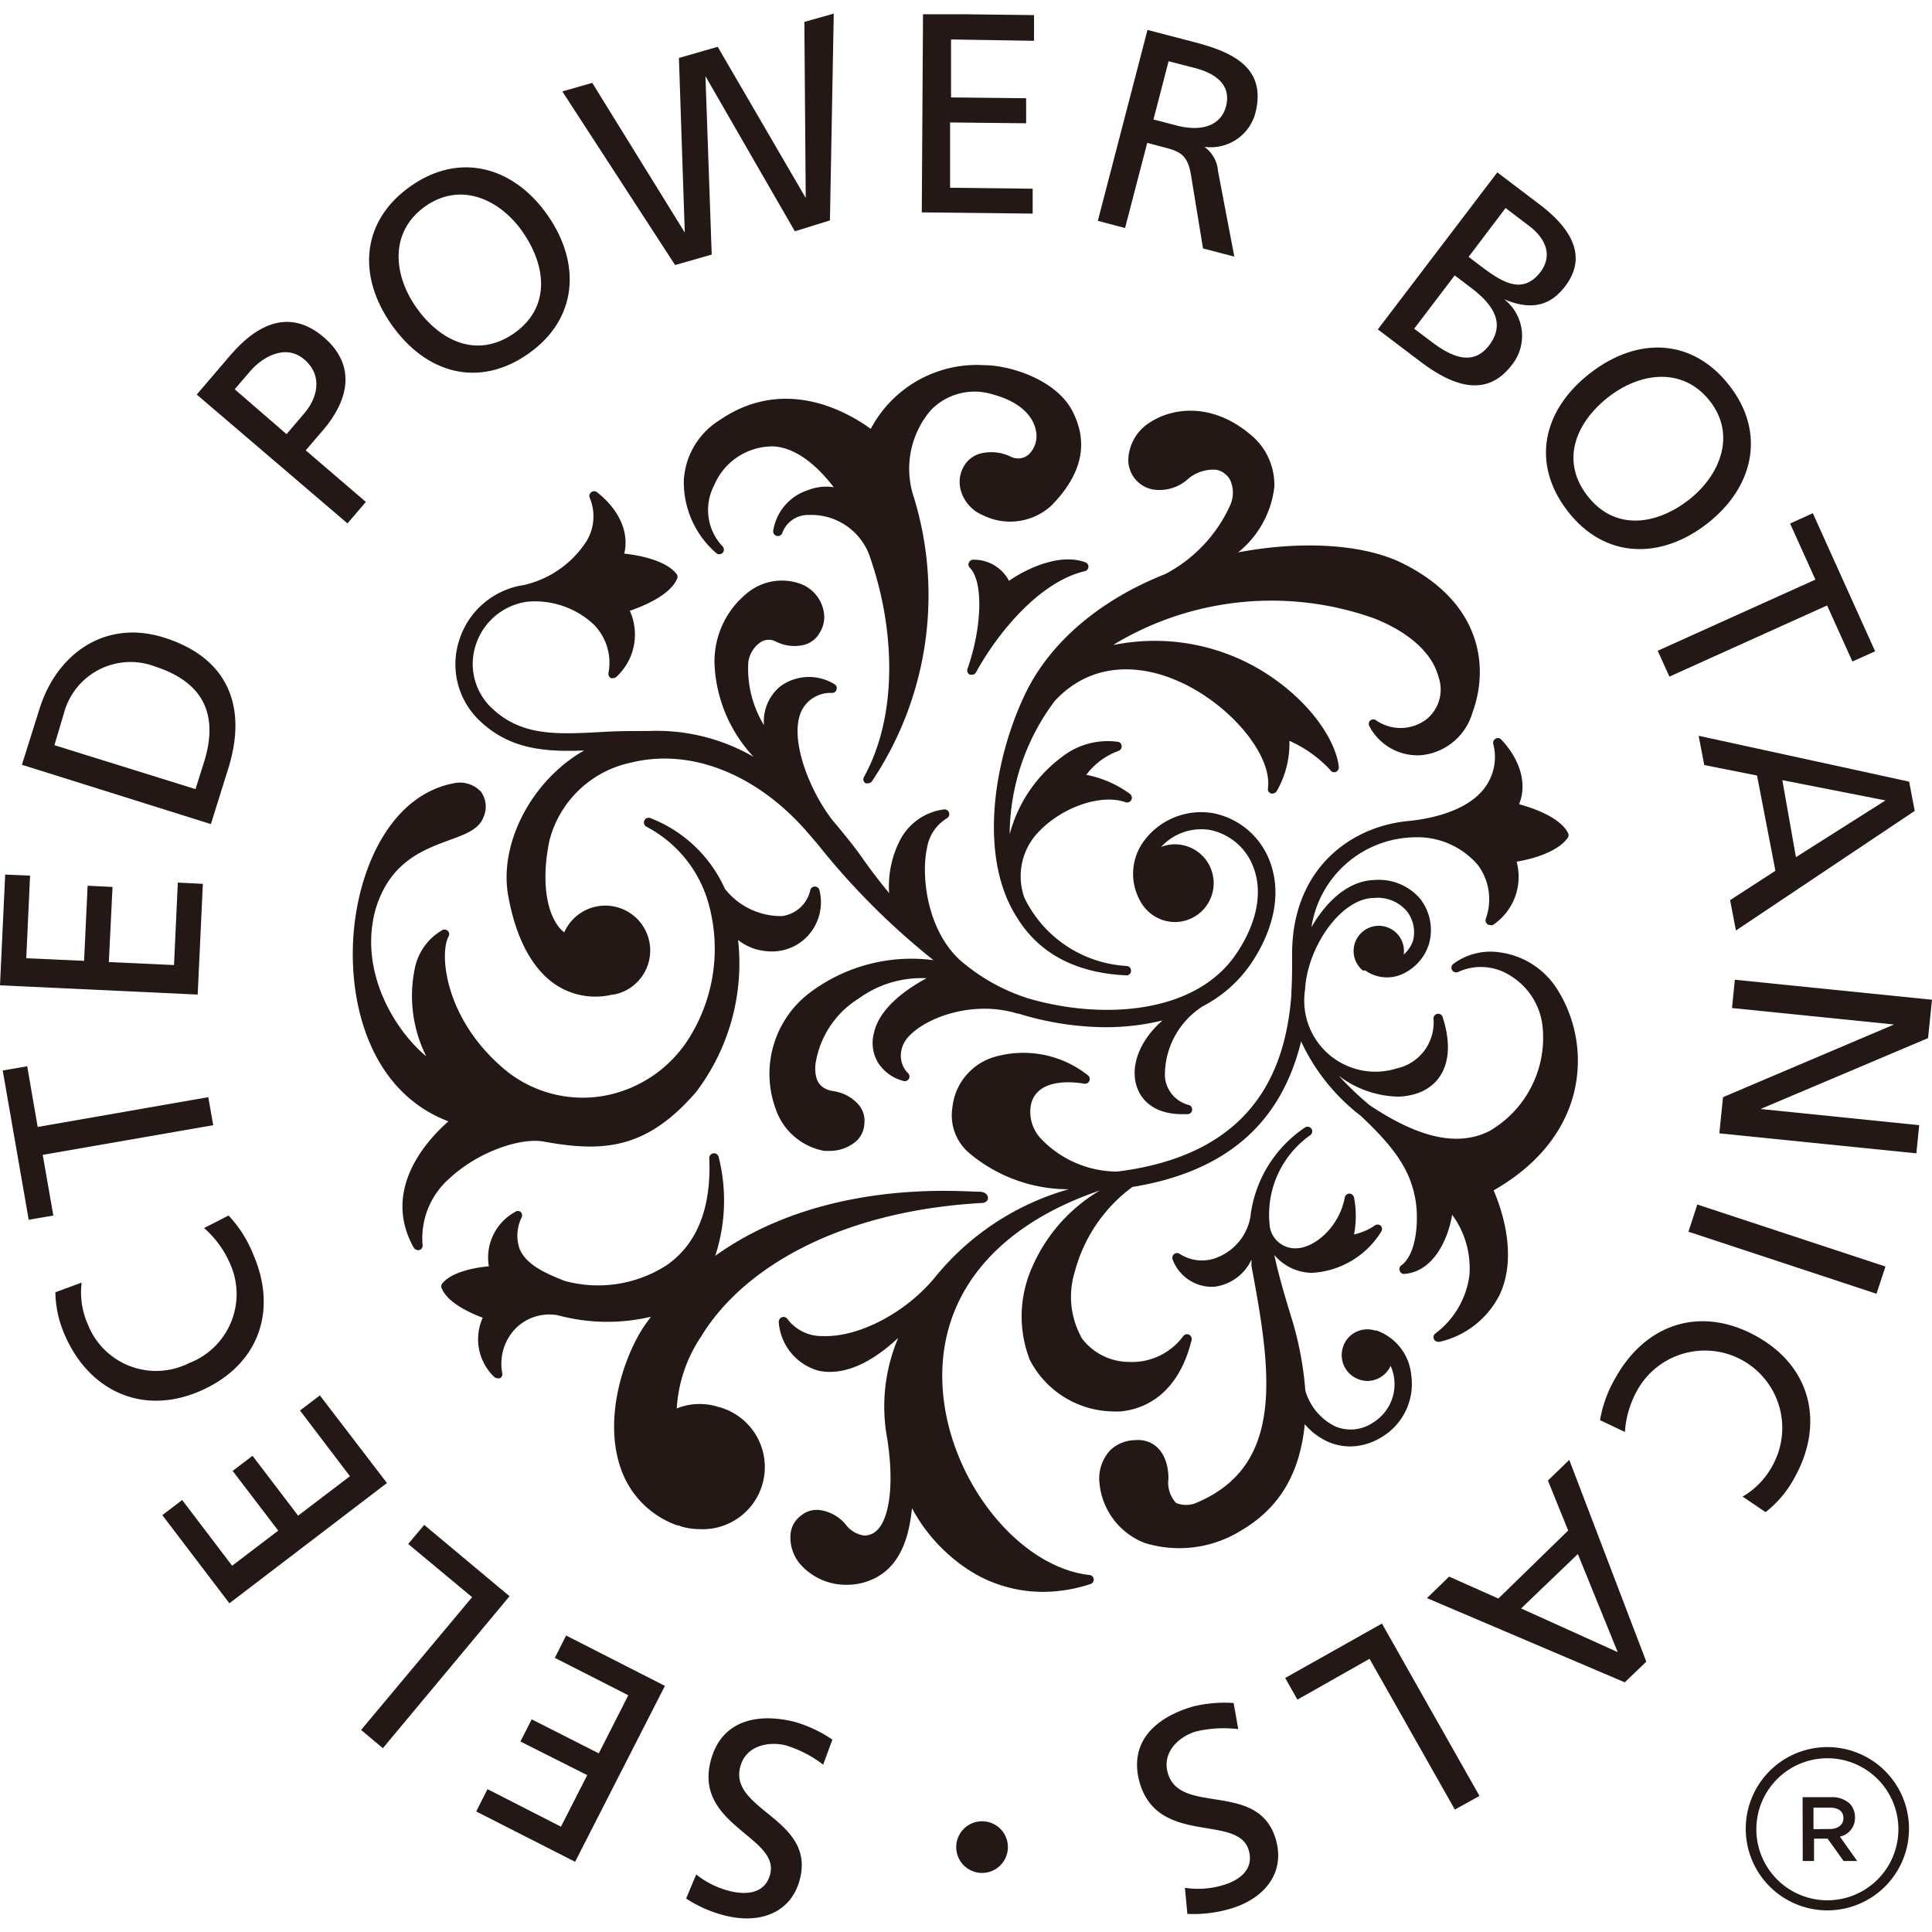
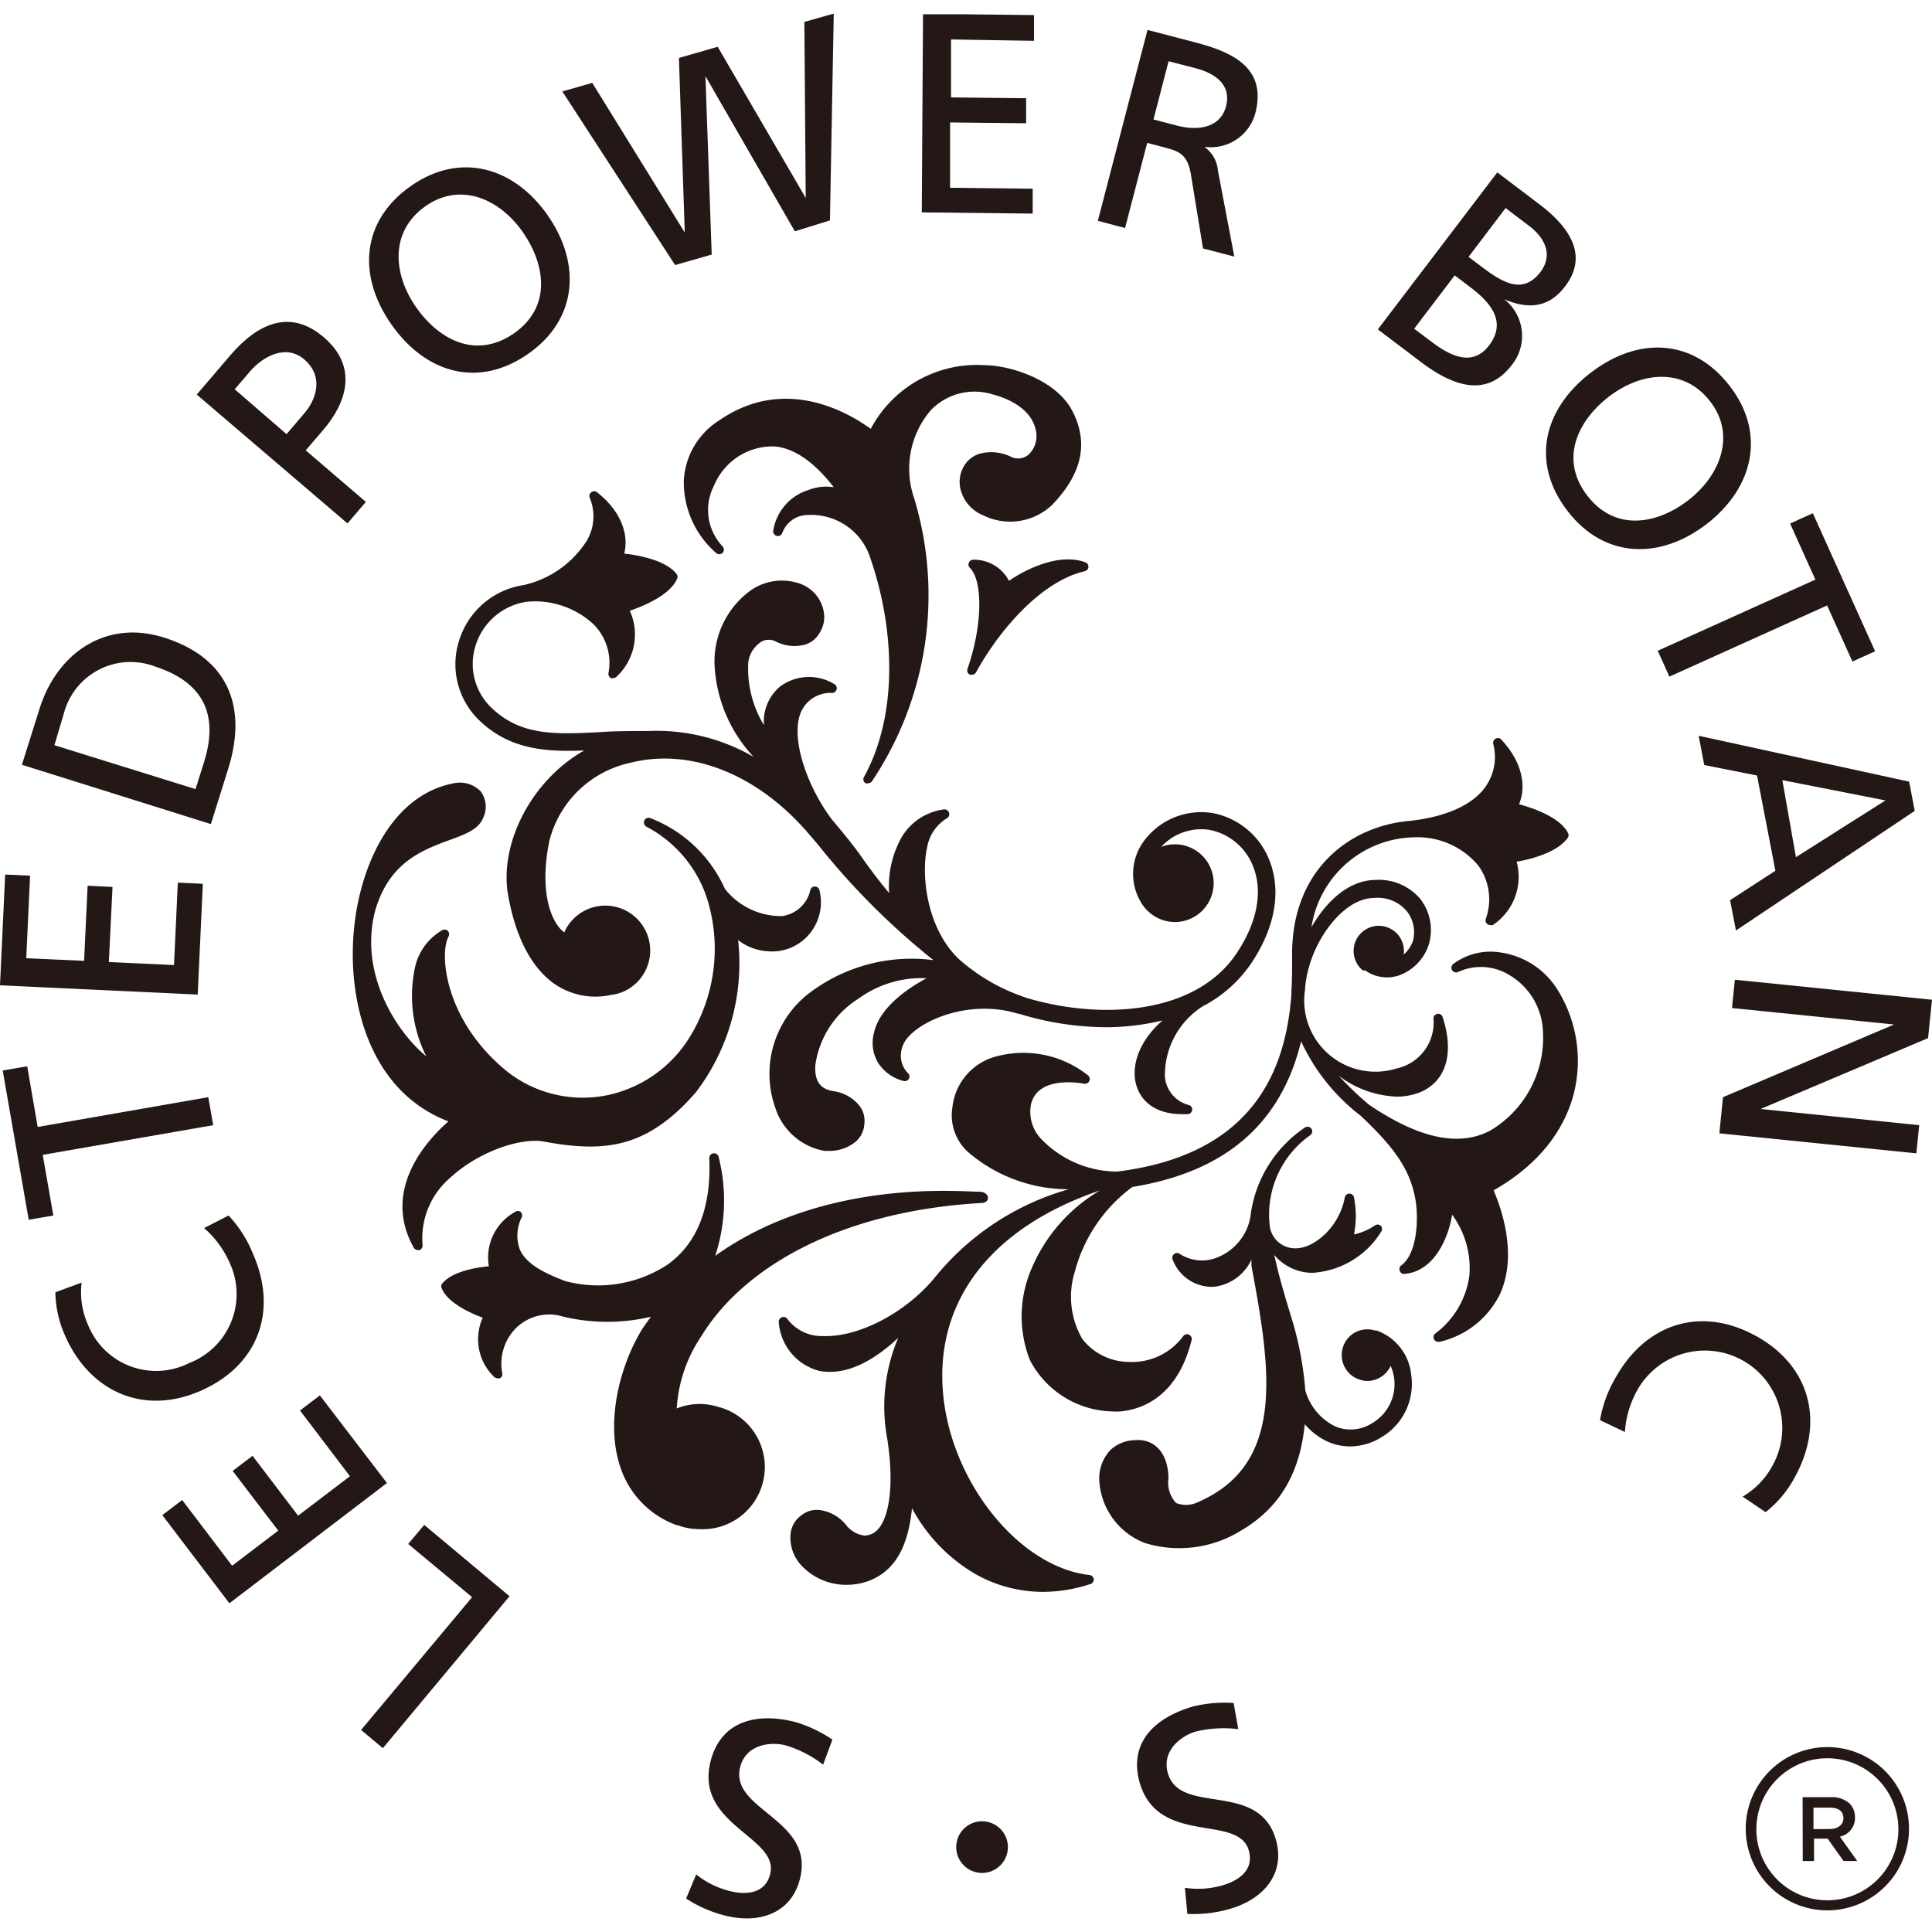
<svg xmlns="http://www.w3.org/2000/svg" id="logo" data-name="logo" viewBox="0 0 142 142">
  <defs>
    <style>.cls-1{fill:#231815;}</style>
  </defs>
  <circle class="cls-1" cx="72.18" cy="135.76" r="1.9" />
  <path class="cls-1" d="M52.63,40.64a.35.35,0,0,0,.48,0,.35.35,0,0,0,0-.48,3.89,3.89,0,0,1-.62-4.49,4.66,4.66,0,0,1,4.38-2.86c1.48.09,3,1.17,4.41,3a3.66,3.66,0,0,0-1.88.21,3.74,3.74,0,0,0-2.57,3,.34.34,0,0,0,.28.37.34.34,0,0,0,.4-.25,2,2,0,0,1,1.91-1.29,4.56,4.56,0,0,1,4.42,2.81c1.87,5.13,2.29,11.68-.34,16.45a.34.34,0,0,0,.12.46.41.41,0,0,0,.18,0,.35.35,0,0,0,.29-.15,24.57,24.57,0,0,0,3.09-20.83,6.61,6.61,0,0,1,1.26-6.47A4.47,4.47,0,0,1,73,29c1.72.46,2.86,1.39,3.12,2.57a1.88,1.88,0,0,1-.54,1.86,1.19,1.19,0,0,1-1.26.15A3.27,3.27,0,0,0,72,33.35a2,2,0,0,0-1.2,1,2.28,2.28,0,0,0-.21,1.58,2.79,2.79,0,0,0,1.66,1.94,4.48,4.48,0,0,0,5.08-.76c2.2-2.29,2.69-4.53,1.51-6.86s-4.57-3.4-6.49-3.41A8.82,8.82,0,0,0,64,31.52c-1.74-1.26-6.35-3.91-11.11-.64a5.57,5.57,0,0,0-2.63,4.43A6.89,6.89,0,0,0,52.63,40.64Z" />
  <path class="cls-1" d="M78.55,87.41a19.48,19.48,0,0,0-9.87,6.52h0c-2.14,2.58-5.59,4.37-8.2,4.27a3.16,3.16,0,0,1-2.61-1.26.34.34,0,0,0-.41-.12.36.36,0,0,0-.22.38,4,4,0,0,0,2.94,3.55,3.86,3.86,0,0,0,.84.08c1.55,0,3.26-.87,5-2.5a12.9,12.9,0,0,0-.8,7.46c.57,3.78,0,5.91-.71,6.63a1.31,1.31,0,0,1-1,.44,2.06,2.06,0,0,1-1.36-.82A3,3,0,0,0,60.33,111a1.79,1.79,0,0,0-1.41.36,1.91,1.91,0,0,0-.8,1.26,3,3,0,0,0,.65,2.29,4.47,4.47,0,0,0,3.5,1.57,4.54,4.54,0,0,0,1.07-.13c2.66-.67,3.45-3.09,3.69-5.5a12.35,12.35,0,0,0,4.71,4.87A10.11,10.11,0,0,0,76.67,117a11.19,11.19,0,0,0,3.46-.57.34.34,0,0,0-.07-.67c-5.17-.59-10.19-6.85-10.75-13.4-.59-6.81,3.61-12.17,11.53-14.86a12.14,12.14,0,0,0-5,5.69,8.83,8.83,0,0,0-.15,6.76,7,7,0,0,0,6.12,3.79,4.52,4.52,0,0,0,.52,0c1.51-.13,4.2-1,5.25-5.24a.36.36,0,0,0-.18-.4.35.35,0,0,0-.43.1,4.68,4.68,0,0,1-4,1.9,4.37,4.37,0,0,1-3.43-1.7A6.2,6.2,0,0,1,79,93.46a11.33,11.33,0,0,1,4.23-6.22c6.83-1.11,10.92-4.63,12.4-10.7A14.63,14.63,0,0,0,100,82c2.2,2.08,3.57,3.73,4,6,.27,1.24.25,4.07-1,5a.33.33,0,0,0-.12.4.32.32,0,0,0,.35.23c2.13-.17,3.21-2.55,3.5-4.35A6.63,6.63,0,0,1,108,93.73,6.36,6.36,0,0,1,105.51,98a.34.34,0,0,0,.21.62h.1a6.59,6.59,0,0,0,4.43-3.51c1.3-2.87.11-6.27-.47-7.62,4-2.28,5.44-5.2,5.93-7.27a9.85,9.85,0,0,0-1.3-7.58A5.91,5.91,0,0,0,110.25,70a4.58,4.58,0,0,0-3.45.86.35.35,0,0,0-.07.45.35.35,0,0,0,.44.13,4,4,0,0,1,3.87.29,5,5,0,0,1,2.36,4,7.93,7.93,0,0,1-3.91,7.39c-2.3,1.18-5.2.55-8.85-1.91a23.3,23.3,0,0,1-2.24-2.14,7.49,7.49,0,0,0,4.27,1.53,4.57,4.57,0,0,0,1.68-.31c1.93-.79,2.56-2.86,1.68-5.54a.33.33,0,0,0-.39-.23.34.34,0,0,0-.28.35,3.45,3.45,0,0,1-2.71,3.66,5.23,5.23,0,0,1-6.73-5.79C96.09,69.58,98.58,66,101,66a2.78,2.78,0,0,1,2.42,1,2.5,2.5,0,0,1,.43,2.16,2.41,2.41,0,0,1-.68,1,1.85,1.85,0,1,0-3,1.17s0,0,.05,0l.06,0,.07,0a2.75,2.75,0,0,0,2.48.36,3.58,3.58,0,0,0,2.2-2.32,3.74,3.74,0,0,0-.64-3.3A4,4,0,0,0,101,64.68c-1.91.06-3.52,1.57-4.61,3.47A7.79,7.79,0,0,1,104,61.54a5.82,5.82,0,0,1,4.64,2.06,4.22,4.22,0,0,1,.56,3.94.35.35,0,0,0,.12.38.33.33,0,0,0,.21.07.34.34,0,0,0,.19,0,4.26,4.26,0,0,0,1.75-4.66c1-.16,3-.66,3.77-1.77a.34.34,0,0,0,0-.35c-.61-1.18-2.67-1.85-3.59-2.1.6-1.46.12-3.24-1.31-4.75a.32.32,0,0,0-.41-.07.35.35,0,0,0-.18.38,3.79,3.79,0,0,1-.79,3.44c-1.32,1.54-3.81,2.07-5.41,2.23-4.33.39-8.68,3.59-8.58,10,0,.79,0,1.63-.05,2.48a1.64,1.64,0,0,0,0,.23v0c-.41,5.59-2.77,11.81-12.81,13.06a7.78,7.78,0,0,1-5.66-2.48,2.88,2.88,0,0,1-.67-2.47c.5-2.1,3.56-1.57,3.9-1.51a.35.35,0,0,0,.38-.19.34.34,0,0,0-.08-.41,7.63,7.63,0,0,0-7.07-1.31A4.34,4.34,0,0,0,70,81.4a3.64,3.64,0,0,0,1.25,3.36A11.34,11.34,0,0,0,78.55,87.41Z" />
  <path class="cls-1" d="M52.57,92.3A13.06,13.06,0,0,0,52.81,85a.35.35,0,0,0-.68.11c.16,3.63-.87,6.27-3.07,7.84a9.29,9.29,0,0,1-7.54,1.2c-1.41-.55-2.82-1.18-3.32-2.33a3,3,0,0,1,.15-2.36.35.35,0,0,0-.09-.39.33.33,0,0,0-.39,0,3.82,3.82,0,0,0-1.94,4c-.87.08-2.74.37-3.45,1.3a.34.34,0,0,0,0,.35c.46,1.08,2.19,1.83,3,2.13a3.84,3.84,0,0,0,.86,4.37.41.41,0,0,0,.24.08.32.32,0,0,0,.16,0,.33.33,0,0,0,.18-.35A3.71,3.71,0,0,1,38,97.54a3.51,3.51,0,0,1,3-.87,13.94,13.94,0,0,0,6.84.11c-.22.31-.45.61-.66.94-1.61,2.64-2.72,6.81-1.57,10.16a6.77,6.77,0,0,0,4.16,4.23l.09,0,.2.08a4.73,4.73,0,0,0,1.34.2,4.57,4.57,0,0,0,1.34-9,4.48,4.48,0,0,0-3,.13,10.6,10.6,0,0,1,1.8-5.3c3.17-5.2,10.42-9.22,20.58-9.8.7,0,.66-.81-.12-.83C70.88,87.62,60.65,86.53,52.57,92.3Z" />
-   <path class="cls-1" d="M90.41,37.15a2.25,2.25,0,0,0,0-1.88,1.5,1.5,0,0,0-1-.74,2.84,2.84,0,0,0-2.11.69,3.13,3.13,0,0,1-2.48.77,2.21,2.21,0,0,1-1.89-2.26,3.38,3.38,0,0,1,1.22-2.42c1.81-1.42,4.89-1.77,7.72.6a4.75,4.75,0,0,1,1.79,3.9A7.24,7.24,0,0,1,91,40.6c4.58-.87,9.13-.63,12,.76,5.79,2.83,6.5,7.52,5.23,11a4.36,4.36,0,0,1-3.82,3.15,4,4,0,0,1-3.77-2.15.34.34,0,0,1,.08-.41.35.35,0,0,1,.43,0,3.16,3.16,0,0,0,3.58,0,2.79,2.79,0,0,0,1-3.19c-.45-1.74-2.12-3.26-4.68-4.29a22.45,22.45,0,0,0-19,1.79l-.22.15a15.19,15.19,0,0,1,11.39,2.19c3.31,2.19,5,5,5.18,6.77a.36.36,0,0,1-.23.37.34.34,0,0,1-.4-.15,9.17,9.17,0,0,0-3-2.14,7,7,0,0,1-.94,3.71.35.35,0,0,1-.3.16.2.2,0,0,1-.11,0,.34.34,0,0,1-.23-.37c.35-2.54-3-6.43-6.86-8-2-.84-5.79-1.65-8.79,1.55a16.43,16.43,0,0,0-3.33,9.82,10.37,10.37,0,0,1,3.9-5.73,5.44,5.44,0,0,1,4.1-1.06.35.35,0,0,1,0,.66,5.15,5.15,0,0,0-2.37,1.76,8,8,0,0,1,3.21,1.4.36.36,0,0,1,.1.45.35.35,0,0,1-.43.16c-1.79-.63-4.65.35-6.38,2.18A4.68,4.68,0,0,0,75.3,66a8.91,8.91,0,0,0,7.54,5,.35.35,0,0,1,0,.69h0c-3.75-.16-6.48-1.6-8.12-4.3C71.93,63,73,56,75.29,51.13c1.79-3.83,5.46-7,10.36-8.94A10.69,10.69,0,0,0,90.41,37.15Z" />
  <path class="cls-1" d="M74.16,42.69a2.9,2.9,0,0,0-2.64-1.55.33.33,0,0,0-.31.22.32.32,0,0,0,.07.37c1,1,.91,4.34-.17,7.43a.35.35,0,0,0,.18.43l.15,0a.33.33,0,0,0,.3-.18c1.62-2.95,4.7-6.67,8-7.43a.34.34,0,0,0,0-.66C77.87,40.64,75.44,41.8,74.16,42.69Z" />
  <path class="cls-1" d="M83.82,66.25a2.94,2.94,0,0,0,1.69,1.39,3.06,3.06,0,0,0,.84.13,2.86,2.86,0,0,0,2.52-4.2,2.85,2.85,0,0,0-1.69-1.39,2.77,2.77,0,0,0-1.84.07A4,4,0,0,1,88.93,61a4.32,4.32,0,0,1,3.14,2.6c.77,1.85.37,4.13-1.15,6.42-3,4.57-10,4.94-15.38,3.35h0a14.16,14.16,0,0,1-5-2.82c-2.47-2.29-2.83-6.3-2.41-8.19a3.12,3.12,0,0,1,1.47-2.22.35.35,0,0,0-.21-.65,4.24,4.24,0,0,0-3.18,2.15,7.42,7.42,0,0,0-.86,4c-.72-.87-1.39-1.75-2-2.62s-1.44-1.88-2.19-2.77h0c-1.79-2.34-3.16-6.08-2.25-8a2.37,2.37,0,0,1,2.26-1.32.34.34,0,0,0,.32-.27.33.33,0,0,0-.17-.38,3.57,3.57,0,0,0-4,.19,3.36,3.36,0,0,0-1.17,2.83A8,8,0,0,1,55,48.66a2.12,2.12,0,0,1,1-1.52,1.14,1.14,0,0,1,1,0,3,3,0,0,0,2.08.26,1.81,1.81,0,0,0,1.15-.87A2.13,2.13,0,0,0,60.55,45,2.67,2.67,0,0,0,58.8,42.9a4,4,0,0,0-3.78.61,6.45,6.45,0,0,0-2.5,5.38,10.63,10.63,0,0,0,2.87,6.74,14.21,14.21,0,0,0-7.77-1.9c-1.24,0-2.42,0-3.53.08-3.31.17-5.91.3-8.11-1.93a4.46,4.46,0,0,1-1-4.51,4.64,4.64,0,0,1,3.73-3.14h0a6.33,6.33,0,0,1,4.92,1.66,4,4,0,0,1,1.09,3.59.36.36,0,0,0,.18.36.33.33,0,0,0,.17,0,.35.35,0,0,0,.22-.08,4.23,4.23,0,0,0,1-4.87c.91-.31,2.92-1.11,3.46-2.32a.34.34,0,0,0,0-.35c-.79-1.07-2.92-1.43-3.87-1.53.38-1.54-.36-3.23-2-4.51a.33.33,0,0,0-.42,0,.34.34,0,0,0-.12.4,3.52,3.52,0,0,1-.21,3.16A7.43,7.43,0,0,1,38.5,43h0a5.88,5.88,0,0,0-4.73,4,5.72,5.72,0,0,0,1.31,5.8c2.28,2.31,5,2.47,7.86,2.36l-.28.16c-3.71,2.26-6,6.8-5.3,10.55.56,3.1,1.76,5.34,3.46,6.49a5.29,5.29,0,0,0,4.15.75l.06,0a3.11,3.11,0,0,0,1-.33,3.3,3.3,0,1,0-4.56-4.25l-.25-.22c-1.12-1.22-1.43-3.73-.83-6.56a7.85,7.85,0,0,1,6-5.7c4.32-1.07,9.13.79,12.85,5l.86,1a53.16,53.16,0,0,0,8.51,8.52A12.43,12.43,0,0,0,59.47,73,7.48,7.48,0,0,0,57,81.47a4.65,4.65,0,0,0,3.6,3.12l.4,0a3,3,0,0,0,1.88-.67,1.85,1.85,0,0,0,.65-1.33,1.81,1.81,0,0,0-.42-1.39,3,3,0,0,0-1.85-1c-1-.16-1.41-.76-1.33-1.94A6.88,6.88,0,0,1,63.1,73.4a7.84,7.84,0,0,1,5-1.5c-1.29.69-3.44,2.1-3.86,4a2.83,2.83,0,0,0,.31,2.23,3.12,3.12,0,0,0,1.86,1.32.34.34,0,0,0,.31-.59,1.82,1.82,0,0,1-.51-1.28,2.06,2.06,0,0,1,.58-1.4c1.27-1.39,4.72-2.69,8-1.68l.07,0a22.12,22.12,0,0,0,6.44,1A17.79,17.79,0,0,0,85.45,75c-1.65,1.42-2.42,3.34-1.89,4.89.43,1.26,1.62,2,3.3,2l.44,0a.34.34,0,0,0,.32-.3.33.33,0,0,0-.24-.37,2.35,2.35,0,0,1-1.76-2.08,6,6,0,0,1,2.8-5.19A9.7,9.7,0,0,0,92,70.75c1.76-2.66,2.2-5.36,1.26-7.62a5.6,5.6,0,0,0-4.08-3.36,5.23,5.23,0,0,0-5.07,2A4.06,4.06,0,0,0,83.82,66.25Z" />
  <path class="cls-1" d="M33.06,86.59c2.16-2,5.28-3,6.94-2.68,4.47.82,7.57.48,11.14-3.62a15.65,15.65,0,0,0,3.11-11.2,3.81,3.81,0,0,0,1.36.69,4.35,4.35,0,0,0,1.11.15,3.57,3.57,0,0,0,2.51-1,3.65,3.65,0,0,0,1-3.5.35.35,0,0,0-.32-.27.35.35,0,0,0-.35.24,2.46,2.46,0,0,1-2.07,1.93,5.24,5.24,0,0,1-4.21-2,9.92,9.92,0,0,0-5.48-5.2.34.34,0,0,0-.44.18.35.35,0,0,0,.15.45,9.16,9.16,0,0,1,4.63,5.88,12.36,12.36,0,0,1-1.36,9.44,9.36,9.36,0,0,1-6.43,4.47,9,9,0,0,1-7.07-1.79c-4.63-3.76-5-8.69-4.31-9.93a.34.34,0,0,0-.47-.46,4.18,4.18,0,0,0-2,2.75,9.92,9.92,0,0,0,.83,6.52c-2.3-1.9-5-6.25-3.72-10.83,1.05-3.46,3.47-4.34,5.41-5.06,1.16-.42,2.17-.79,2.5-1.66a1.88,1.88,0,0,0-.17-1.9,2.12,2.12,0,0,0-2-.62c-4.7.89-7.1,6.4-7.39,11.46s1.4,11.26,7,13.39c-1.38,1.2-5,4.92-2.55,9.28a.35.35,0,0,0,.3.18.22.22,0,0,0,.11,0,.35.35,0,0,0,.24-.37A5.84,5.84,0,0,1,33.06,86.59Z" />
  <path class="cls-1" d="M85.88,108.68a2.21,2.21,0,0,0,.56,1.79,2,2,0,0,0,1.64-.08c6.4-2.79,5.34-9.68,3.9-17.35,0-.16,0-.3,0-.46a3.47,3.47,0,0,1-2.78,2H89a3.09,3.09,0,0,1-2.81-2,.35.35,0,0,1,.55-.4,3,3,0,0,0,2.87.18,3.94,3.94,0,0,0,2.29-2.9,9.19,9.19,0,0,1,4-6.58.34.34,0,0,1,.41.55,7.14,7.14,0,0,0-3,6.52,1.88,1.88,0,0,0,1.92,1.8c1.39,0,3.22-1.59,3.61-3.74a.35.35,0,0,1,.34-.28h0a.35.35,0,0,1,.34.29,7.21,7.21,0,0,1,0,2.71,4.37,4.37,0,0,0,1.53-.66.35.35,0,0,1,.41,0,.35.35,0,0,1,.09.4,6.39,6.39,0,0,1-5.09,3.08h-.11a3.68,3.68,0,0,1-2.69-1.31c.28,1.33.71,2.81,1.22,4.48a24.61,24.61,0,0,1,1.06,5.48,4.22,4.22,0,0,0,2.2,2.64,2.92,2.92,0,0,0,2.76-.27,3.31,3.31,0,0,0,1.31-4.18,1.9,1.9,0,0,1-1.7,1.11,1.76,1.76,0,0,1-.55-.09,1.89,1.89,0,0,1-1.26-2.37,1.86,1.86,0,0,1,.92-1.12,1.9,1.9,0,0,1,1.44-.13l.11,0a3.84,3.84,0,0,1,2.55,3.25,4.55,4.55,0,0,1-2.16,4.58,4.43,4.43,0,0,1-2.33.69,4.09,4.09,0,0,1-1.6-.33,4.94,4.94,0,0,1-1.73-1.3c-.33,3.27-1.6,6-4.66,7.8a8.61,8.61,0,0,1-7.09.93A5.23,5.23,0,0,1,80.81,109a3.05,3.05,0,0,1,.82-2.44,2.73,2.73,0,0,1,1.76-.71C84.85,105.72,85.87,106.79,85.88,108.68Z" />
  <path class="cls-1" d="M132.49,132.09h2.1a1.93,1.93,0,0,1,1.36.47,1.44,1.44,0,0,1,.39,1h0a1.4,1.4,0,0,1-1.11,1.43l1.27,1.79h-1l-1.17-1.64h-1v1.64h-.83Zm2,2.34c.59,0,1-.31,1-.79h0c0-.51-.36-.78-1-.78h-1.2v1.58Z" />
  <path class="cls-1" d="M134.31,129.23a5.22,5.22,0,1,1-5.22,5.22,5.22,5.22,0,0,1,5.22-5.22m0-.82a6,6,0,1,0,6,6,6,6,0,0,0-6-6Z" />
  <path class="cls-1" d="M51.17,137.77A6.44,6.44,0,0,0,53.68,139c1.13.28,2.57.21,2.93-1.27.68-2.71-5.55-3.59-4.39-8.25.75-3,3.38-3.63,6.21-2.92a9.77,9.77,0,0,1,2.75,1.3l-.68,1.84a8.51,8.51,0,0,0-2.76-1.42c-1.15-.29-2.93-.05-3.34,1.61-.79,3.16,5.5,3.8,4.4,8.19-.62,2.51-2.94,3.35-5.48,2.72a9.42,9.42,0,0,1-2.89-1.26Z" />
-   <path class="cls-1" d="M42.27,136.84,35,133.14l.83-1.64,5.4,2.76,1.93-3.79L38.25,128l.83-1.63,4.93,2.5,2.17-4.27-5.4-2.75.83-1.64,7.26,3.7Z" />
  <path class="cls-1" d="M28.14,128.49l-1.6-1.34,8.16-9.76L30,113.48l1.18-1.4,6.27,5.24Z" />
  <path class="cls-1" d="M16.86,117.84l-4.93-6.48,1.46-1.11,3.67,4.83,3.39-2.58-3.35-4.39L18.56,107l3.35,4.4,3.81-2.9-3.67-4.83,1.46-1.11L28.44,109Z" />
  <path class="cls-1" d="M6,94.27a5.82,5.82,0,0,0,.46,3.08,5.39,5.39,0,0,0,7.45,2.83,5.43,5.43,0,0,0,3-7.3A7.34,7.34,0,0,0,15,90.26l1.8-.92a9,9,0,0,1,1.8,2.83c1.85,4.22.37,8.21-3.87,10.06s-8.14,0-9.92-4a8.08,8.08,0,0,1-.74-3.25Z" />
  <path class="cls-1" d="M3.14,84.88l.78,4.46-1.81.31L.2,78.68,2,78.37l.77,4.46,12.54-2.19.36,2.06Z" />
  <path class="cls-1" d="M0,72.42l.38-8.14,1.83.08-.28,6.07,4.25.19.26-5.52,1.83.09L8,70.71l4.79.22.28-6.06,1.84.09-.38,8.14Z" />
  <path class="cls-1" d="M1.61,56.21l1.29-4.1c1.29-4.11,4.87-6.6,9.15-5.25,4.65,1.46,6.17,5,4.73,9.62L15.5,60.57ZM14.37,58,15,56c1.07-3.42,0-5.83-3.57-7a5.07,5.07,0,0,0-6.74,3.45L4,54.77Z" />
  <path class="cls-1" d="M14.46,29l2.48-2.9c1.94-2.26,4.34-3.47,6.86-1.31s1.69,4.76,0,6.76l-1.33,1.55,4.42,3.79-1.35,1.58Zm6.6,2.91,1.34-1.57c.84-1,1.41-2.64,0-3.89s-3.15-.17-4,.82l-1.15,1.34Z" />
  <path class="cls-1" d="M30.2,13.67c3.62-2.54,7.58-1.39,10.05,2.15S42.47,23.45,38.83,26s-7.52,1.47-10.06-2.15S26.58,16.2,30.2,13.67ZM37.78,24.5c2.75-1.93,2.33-5,.66-7.42s-4.57-3.77-7.19-1.91-2.36,5-.66,7.42S35,26.42,37.78,24.5Z" />
  <path class="cls-1" d="M41.33,6.72l2.2-.63,6.8,11h0L49.9,4.26l2.85-.82,6.47,11.11,0,0-.1-12.94L61.28,1,61,16.2,58.42,17,51.85,5.6h0l.46,13.11-2.69.77Z" />
  <path class="cls-1" d="M67.84,1.05l3.16,0,5,.06L76,3,69.9,2.9l0,4.26,5.52.06,0,1.84L69.83,9l0,4.8,6.07.07,0,1.83-8.15-.09Z" />
  <path class="cls-1" d="M84.34,2.2l3.45.9c2.78.72,5.35,1.87,4.47,5.24a3.39,3.39,0,0,1-3.74,2.45v0a2.4,2.4,0,0,1,1,1.77l1.2,6.3-2.3-.6-.89-5.44c-.26-1.54-.93-1.71-2-2l-1.21-.32-1.63,6.26-2-.53Zm.44,6.58,1.72.45c1.91.49,3.26-.06,3.61-1.41S89.69,5.49,87.83,5L85.89,4.5Z" />
  <path class="cls-1" d="M110.05,12.67l3.14,2.38c2.4,1.83,3.47,3.87,1.84,6-1.21,1.6-2.74,1.69-4.48.94l0,0a3.41,3.41,0,0,1,.57,4.83c-1.89,2.49-4.41,1.52-6.76-.27l-3.09-2.34Zm-6.11,11.49,1.25.94c1.49,1.14,3.08,1.84,4.26.28,1.36-1.79,0-3.24-1.45-4.32l-1.08-.82Zm4-5.28.91.69c1.61,1.22,3.09,2.11,4.39.4,1-1.38.13-2.62-.83-3.35l-1.75-1.33Z" />
  <path class="cls-1" d="M127.11,28.34c2.72,3.49,1.77,7.5-1.64,10.15s-7.52,2.6-10.24-.91-1.85-7.44,1.64-10.15S124.4,24.85,127.11,28.34Zm-10.43,8.11c2.06,2.65,5.14,2.08,7.43.3s3.54-4.76,1.56-7.28-5.11-2.11-7.44-.3S114.62,33.8,116.68,36.45Z" />
  <path class="cls-1" d="M133.43,42.6l-1.86-4.12,1.67-.76,4.58,10.15-1.67.75-1.86-4.12L122.7,49.73l-.86-1.9Z" />
  <path class="cls-1" d="M140.32,57.45l.41,2.15-13.14,8.79-.43-2.23L130.49,64l-1.35-7-3.88-.77-.41-2.15Zm-1.74,1.38L131,57.34,132,63Z" />
  <path class="cls-1" d="M142,73.48l-.29,2.82L129.4,81.51v0l11.66,1.19-.21,2.07-14.48-1.47.27-2.66,12.57-5.34v0l-11.91-1.21.21-2.08Z" />
-   <path class="cls-1" d="M138.58,93.09l-.66,2L124.1,90.53l.65-2Z" />
  <path class="cls-1" d="M128.08,110a5.81,5.81,0,0,0,2.17-2.23,5.69,5.69,0,0,0-9.89-5.63,7.24,7.24,0,0,0-.93,3.11l-1.83-.87a9.21,9.21,0,0,1,1.16-3.15c2.25-4,6.32-5.27,10.37-3s4.94,6.47,2.78,10.35a8,8,0,0,1-2.14,2.56Z" />
-   <path class="cls-1" d="M121,122.13l-1.58,1.52-14.54-6.19,1.63-1.58,3.62,1.61,5.13-5-1.49-3.67,1.57-1.52Zm-2.1-.7-2.93-7.21-4.17,4Z" />
-   <path class="cls-1" d="M108.74,132l-1.81,1-6.27-11.08-5.3,3-.9-1.59,7.11-4Z" />
  <path class="cls-1" d="M87.09,138.75a6.34,6.34,0,0,0,2.79-.19c1.12-.32,2.33-1.11,1.9-2.57-.78-2.68-6.6-.31-8-4.91-.87-3,1.09-4.83,3.89-5.65a9.65,9.65,0,0,1,3-.26l.34,1.92a8.83,8.83,0,0,0-3.1.17c-1.14.33-2.55,1.44-2.07,3.08.91,3.12,6.66.51,7.93,4.85.72,2.48-.85,4.38-3.37,5.11a9.68,9.68,0,0,1-3.13.37Z" />
</svg>